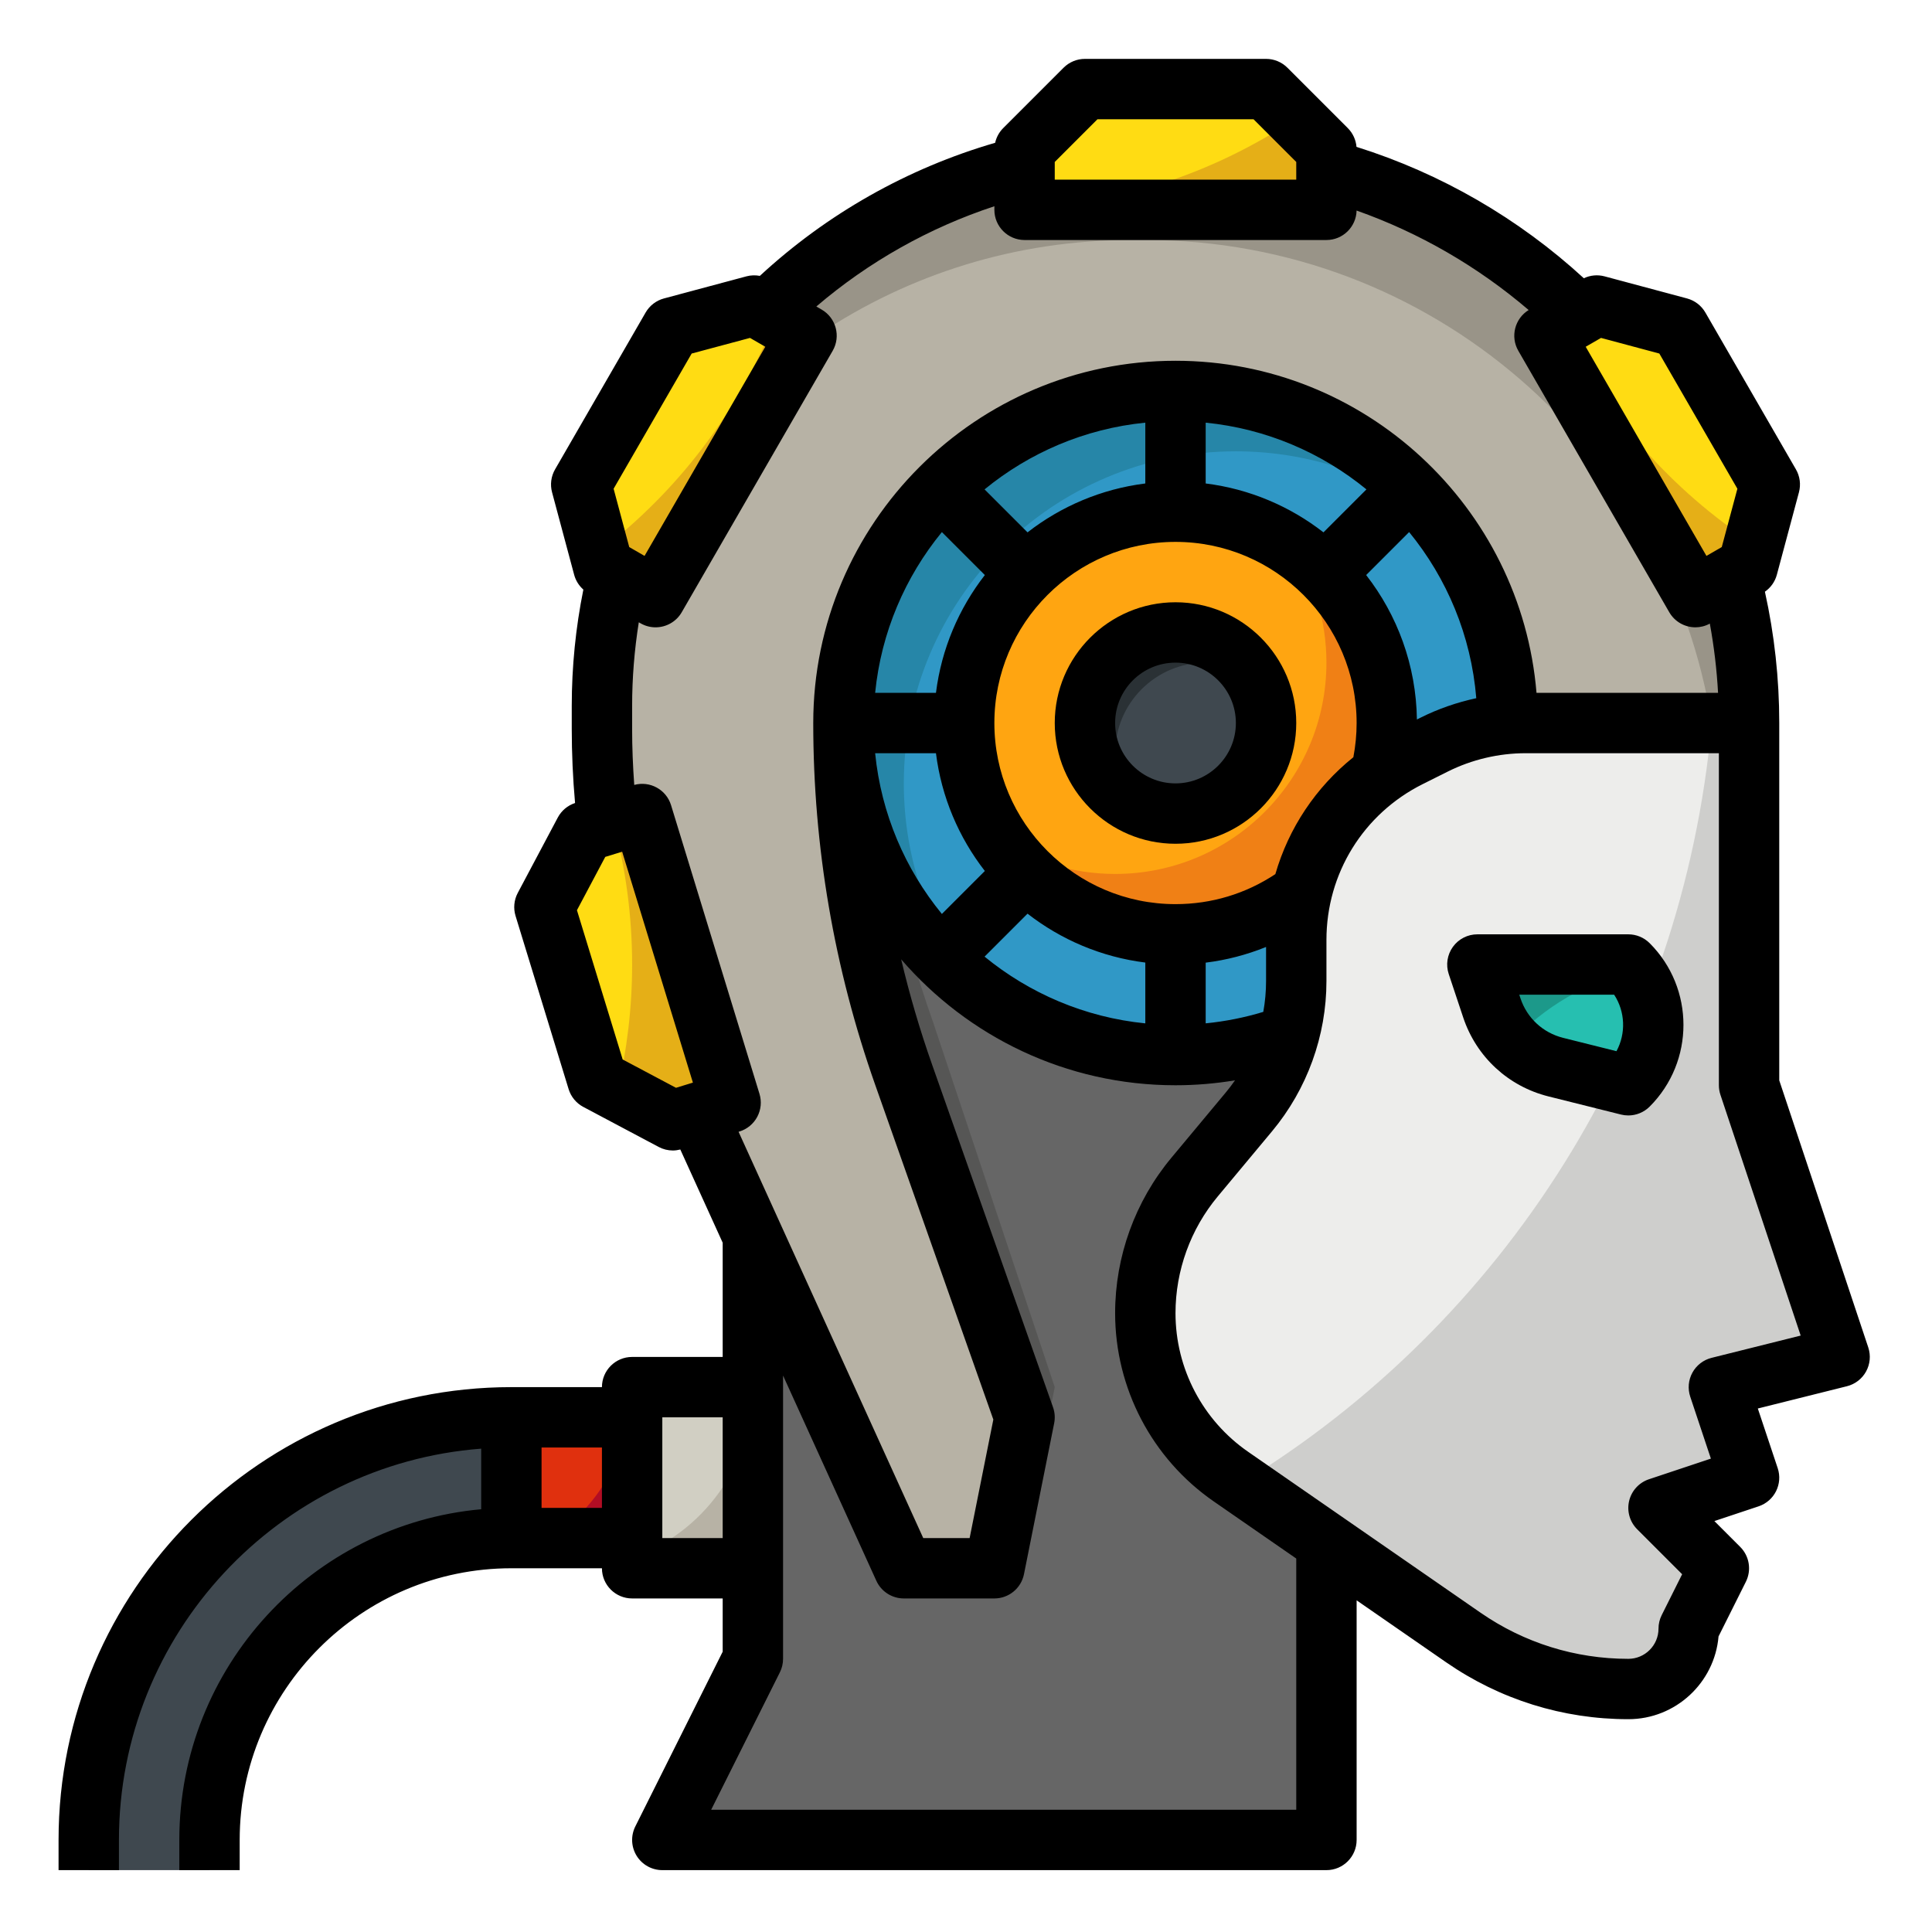
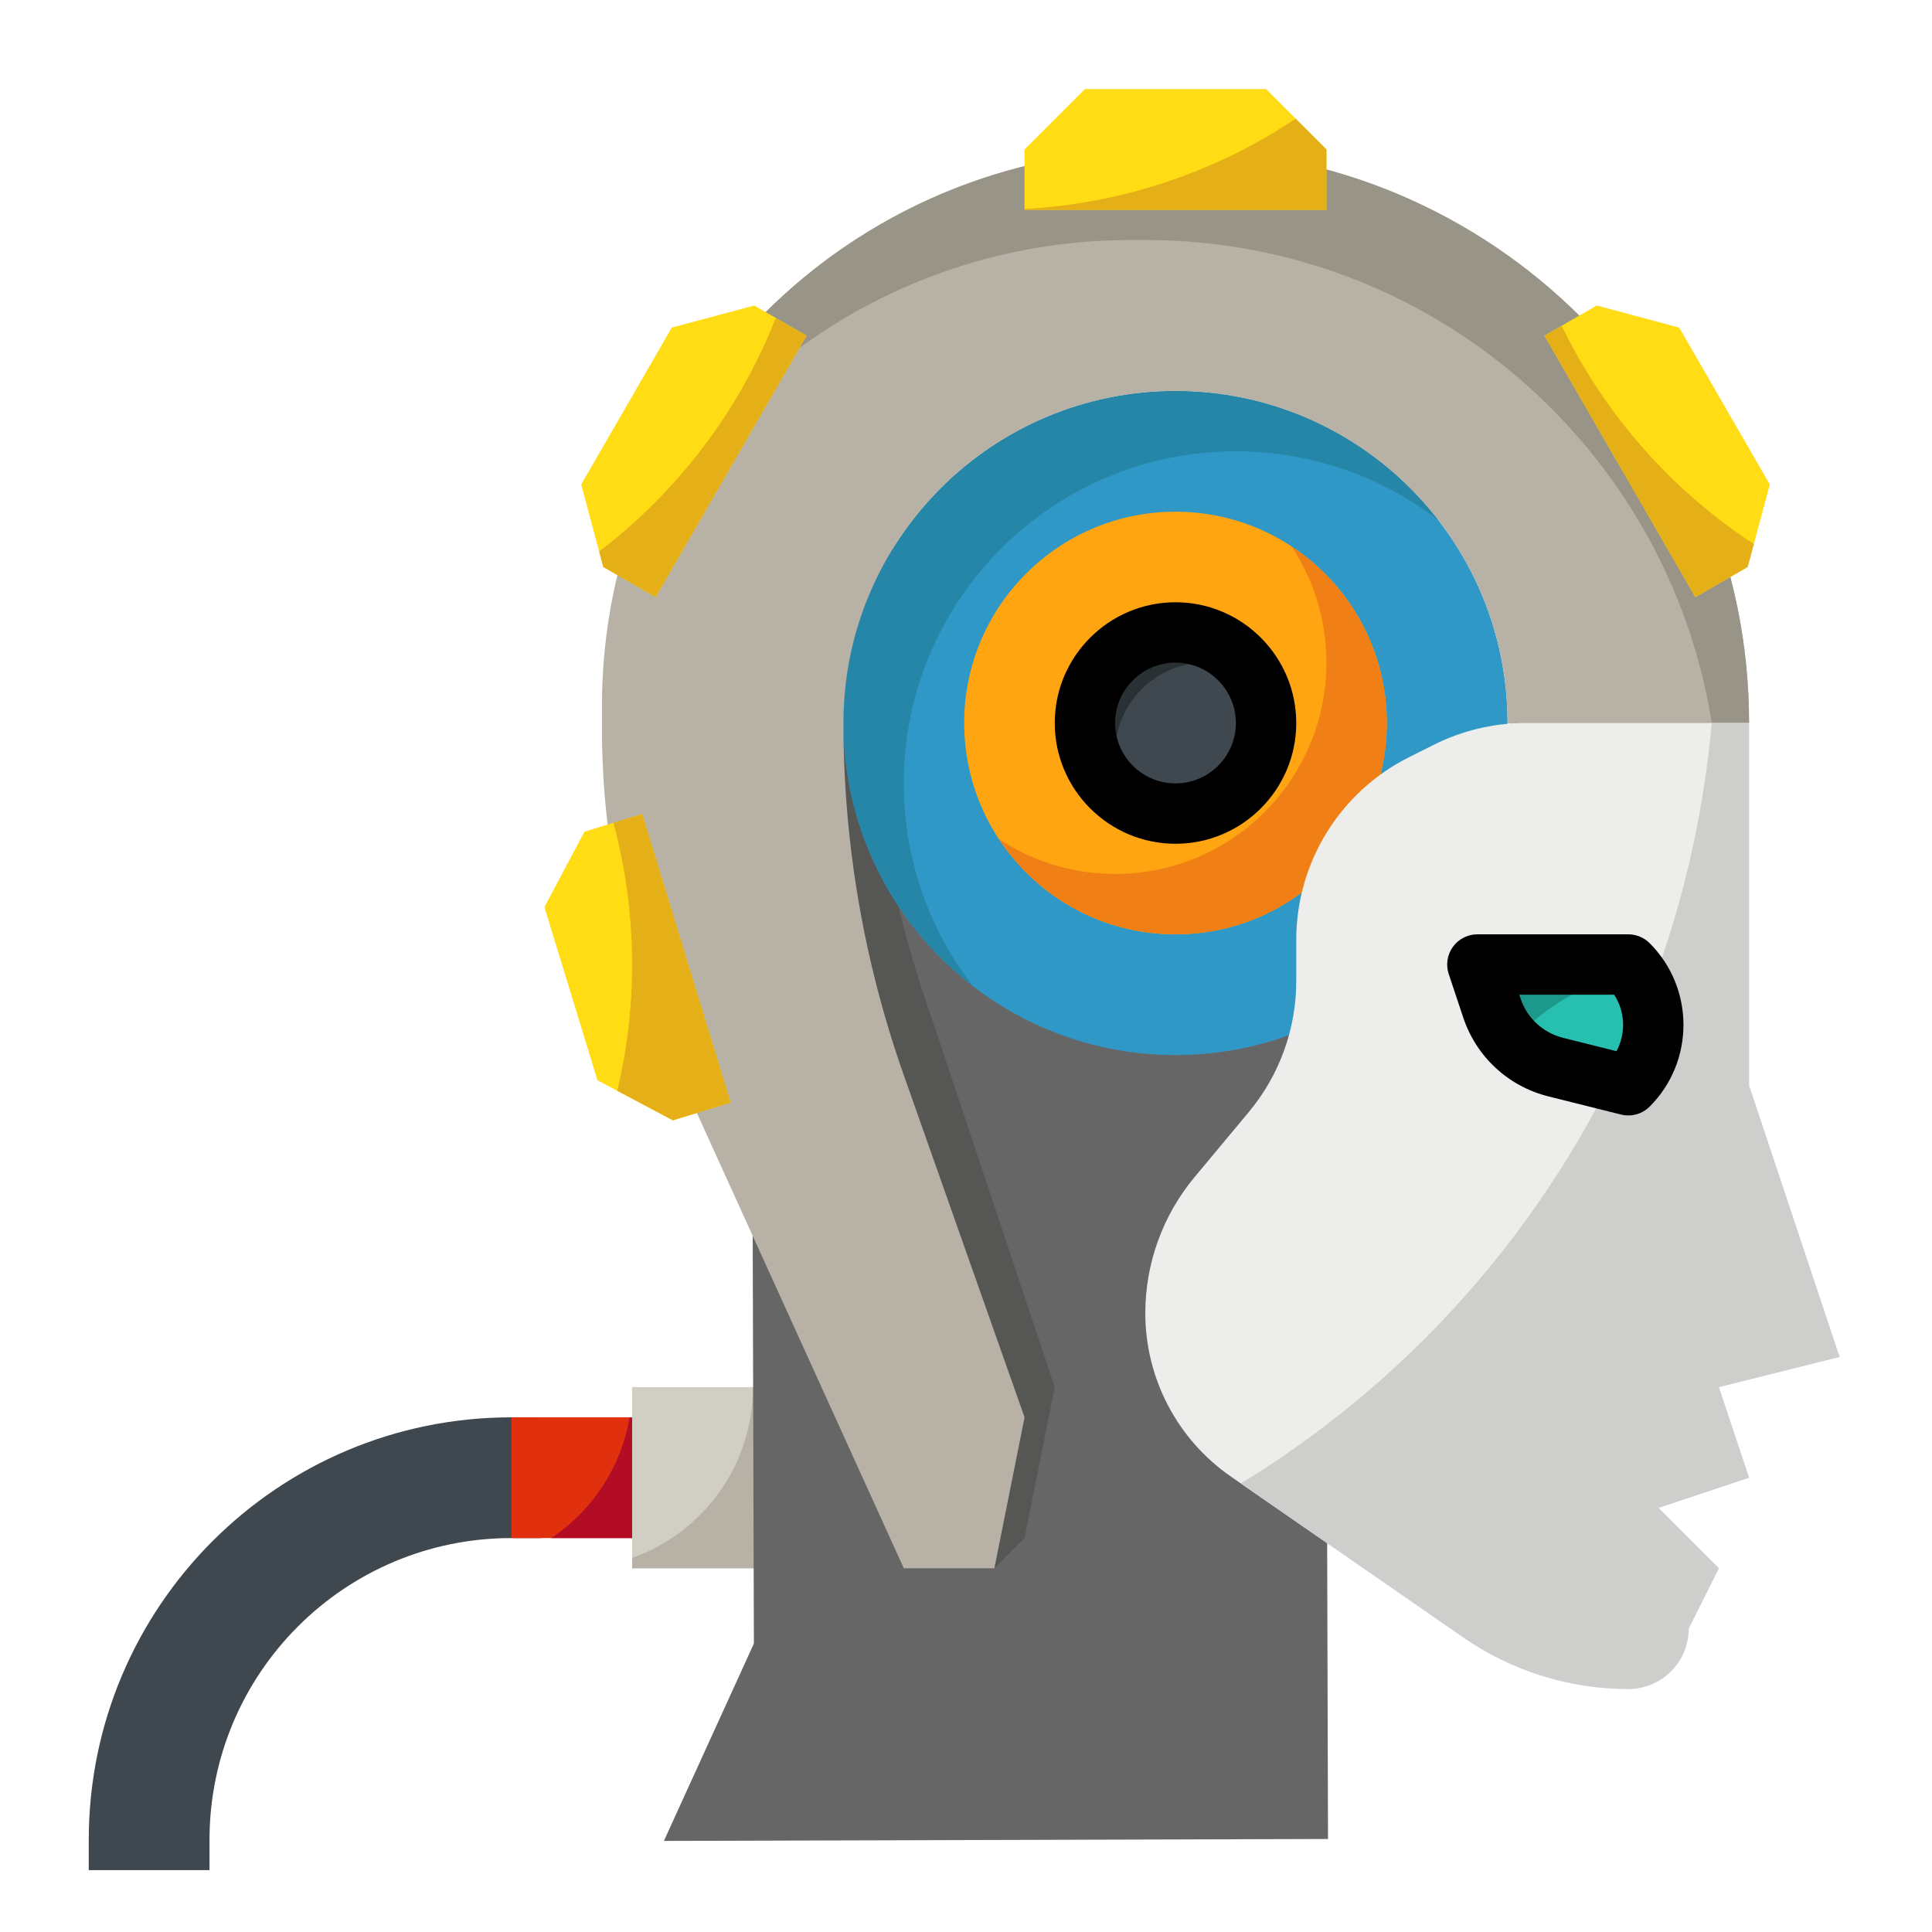
<svg xmlns="http://www.w3.org/2000/svg" id="Layer_1" x="0px" y="0px" viewBox="0 0 512 512" style="enable-background:new 0 0 512 512;" xml:space="preserve">
  <g>
    <path style="fill:#3F484F;" d="M55.52,495.606v-8c0-44.183,35.817-80,80-80h8v-32h-8c-61.856,0-112,50.144-112,112v8H55.52z" />
    <rect x="135.52" y="375.606" style="fill:#E0300E;" width="40" height="32" />
    <path style="fill:#B20D24;" d="M166.843,375.606c-2.239,13.336-9.969,24.806-20.795,32h29.471v-32H166.843z" />
    <rect x="167.52" y="367.606" style="fill:#D1CFC3;" width="40" height="48" />
    <path style="fill:#B7B2A5;" d="M199.52,367.606c0,20.898-13.359,38.667-32,45.258v2.742h40v-48H199.52z" />
    <polygon style="fill:#666666;" points="175.94,487.862 199.787,435.557 199.077,191.794 351.076,191.351 351.939,487.349  " />
    <path style="fill:#565655;" d="M231.52,183.606L231.52,183.606c0-22.265,8.273-42.595,21.907-58.094  c-18.334,16.127-45.907,66.094-45.907,66.094c0,31.769,13.427,66.043,24,96l24,80l8,48l8-8l8-40l-32-96  C236.947,241.649,231.52,215.375,231.52,183.606z" />
    <path style="fill:#3098C6;" d="M223.52,191.606L223.52,191.606c0-48.601,39.399-88,88-88h0c48.601,0,88,39.399,88,88v0  c0,48.601-39.399,88-88,88h0C262.919,279.606,223.52,240.207,223.52,191.606z" />
    <path style="fill:#2686A8;" d="M239.52,207.606L239.52,207.606c0-48.601,39.399-88,88-88h0c20.222,0,38.847,6.826,53.708,18.292  c-16.092-20.855-41.329-34.292-69.708-34.292h0c-48.601,0-88,39.399-88,88v0c0,28.379,13.437,53.616,34.292,69.708  C246.345,246.453,239.52,227.828,239.52,207.606z" />
    <path style="fill:#B7B2A5;" d="M311.569,39.606h-3.8c-82.216,0-148.249,66.037-148.249,147.494c0,2.034,0,4.034,0,5.995  c0,30.653,6.563,60.949,19.247,88.854l60.753,133.657h24l8-40l-32.025-90.737c-10.573-29.957-15.975-61.495-15.975-93.263v0  c0-48.601,39.399-88,88-88h0c48.601,0,88,39.399,88,88v0l32,8l32-8c0,0,0-0.015,0-0.045  C463.52,107.641,395.489,39.606,311.569,39.606z" />
    <path style="fill:#999488;" d="M311.569,39.606h-3.8c-70.242,0-128.663,48.207-144.192,113.046  c22.671-52.382,74.936-89.046,136.192-89.046h3.8c75.769,0,138.577,55.462,150.065,128h9.886c0,0,0-0.015,0-0.045  C463.52,107.641,395.489,39.606,311.569,39.606z" />
    <polygon style="fill:#FFDC13;" points="271.52,39.606 287.52,23.606 335.52,23.606 351.52,39.606 351.52,55.606 271.52,55.606  " />
    <polygon style="fill:#FFDC13;" points="159.884,150.247 154.027,128.391 178.027,86.821 199.884,80.965 213.74,88.965   173.74,158.247  " />
    <polygon style="fill:#FFDC13;" points="178.321,296.898 158.337,286.286 144.278,240.391 154.89,220.406 170.188,215.72   193.62,292.211  " />
    <polygon style="fill:#FFDC13;" points="423.156,80.965 445.012,86.821 469.012,128.391 463.156,150.247 449.299,158.247   409.299,88.965  " />
    <path style="fill:#FFA511;" d="M311.52,135.606L311.52,135.606c30.928,0,56,25.072,56,56v0c0,30.928-25.072,56-56,56h0  c-30.928,0-56-25.072-56-56v0C255.52,160.678,280.592,135.606,311.52,135.606z" />
    <path style="fill:#3F484F;" d="M287.52,191.606L287.52,191.606c0,13.255,10.745,24,24,24h0c13.255,0,24-10.745,24-24v0  c0-13.255-10.745-24-24-24h0C298.265,167.606,287.52,178.351,287.52,191.606z" />
    <path style="fill:#F08015;" d="M342.297,144.829c5.824,8.833,9.222,19.406,9.222,30.777v0c0,30.928-25.072,56-56,56h0  c-11.371,0-21.944-3.399-30.777-9.222c10.015,15.191,27.221,25.222,46.777,25.222h0c30.928,0,56-25.072,56-56v0  C367.52,172.049,357.488,154.844,342.297,144.829z" />
    <path style="fill:#EDEDEB;" d="M404.309,191.606h59.211v64v32l24,72l-32,8l8,24l-24,8l16,16l-8,16v0c0,8.837-7.163,16-16,16h0  c-15.628,0-30.884-4.766-43.733-13.661l-61.573-42.627c-14.213-9.84-22.694-26.027-22.694-43.314v0  c0-13.18,4.621-25.942,13.058-36.067l14.385-17.262c8.113-9.736,12.557-22.009,12.557-34.683v-10.903  c0-20.52,11.594-39.279,29.948-48.456l6.613-3.307C387.603,193.564,395.898,191.606,404.309,191.606z" />
    <path style="fill:#CECECC;" d="M455.52,367.606l32-8l-24-72v-32v-64h-9.886c-7.699,85.412-55.272,159.094-124.806,201.521  l58.959,40.818c12.849,8.895,28.105,13.661,43.733,13.661c8.837,0,16-7.163,16-16l8-16l-16-16l24-8L455.52,367.606z" />
    <path style="fill:#26BFB0;" d="M391.52,255.606h40l0,0c8.837,8.837,8.837,23.163,0,32h0l-19.219-4.805  c-7.961-1.99-14.353-7.909-16.948-15.694L391.52,255.606z" />
    <path style="fill:#E5AF17;" d="M271.52,55.381v0.225h80v-16l-8.154-8.154C322.591,45.32,298.01,53.931,271.52,55.381z" />
    <path style="fill:#E5AF17;" d="M413.865,86.329l-4.566,2.636l40,69.282l13.856-8l1.626-6.067  C442.993,129.923,425.302,109.926,413.865,86.329z" />
    <path style="fill:#E5AF17;" d="M158.786,146.149l1.098,4.099l13.856,8l40-69.282l-8.152-4.707  C195.883,108.95,179.55,130.304,158.786,146.149z" />
    <path style="fill:#E5AF17;" d="M170.188,215.72l-7.625,2.336c3.226,11.973,4.956,24.559,4.956,37.551  c0,11.525-1.362,22.732-3.92,33.474l14.722,7.817l15.298-4.686L170.188,215.72z" />
    <path style="fill:#1C998A;" d="M400.687,276.007c8.534-9.163,19.721-15.809,32.341-18.732c-0.471-0.574-0.972-1.132-1.508-1.668  h-40l3.834,11.501C396.478,270.481,398.317,273.502,400.687,276.007z" />
    <path style="fill:#2A3135;" d="M295.52,199.606L295.52,199.606c0-13.255,10.745-24,24-24c4.577,0,8.854,1.282,12.494,3.506  c-4.215-6.9-11.816-11.506-20.494-11.506c-13.255,0-24,10.745-24,24v0c0,8.678,4.606,16.279,11.506,20.494  C296.802,208.46,295.52,204.183,295.52,199.606z" />
    <path d="M311.52,159.606c-17.645,0-32,14.355-32,32s14.355,32,32,32s32-14.355,32-32S329.165,159.606,311.52,159.606z   M311.52,207.606c-8.822,0-16-7.178-16-16s7.178-16,16-16s16,7.178,16,16S320.342,207.606,311.52,207.606z" />
-     <path d="M495.109,357.076l-23.589-70.769v-94.702c0-0.008-0.001-0.015-0.001-0.023s0.001-0.015,0.001-0.023  c0-11.732-1.285-23.391-3.801-34.749c1.546-1.075,2.673-2.661,3.164-4.494l5.856-21.856c0.549-2.05,0.262-4.233-0.799-6.071  l-24-41.569c-1.061-1.837-2.808-3.178-4.858-3.728l-21.856-5.856c-1.843-0.493-3.787-0.306-5.494,0.503  c-17.309-15.893-37.933-27.811-60.246-34.817c-0.16-1.872-0.971-3.637-2.31-4.975l-16-16c-1.5-1.5-3.535-2.343-5.657-2.343h-48  c-2.122,0-4.157,0.843-5.657,2.343l-16,16c-1.078,1.078-1.809,2.433-2.14,3.897c-23.215,6.747-44.576,18.827-62.353,35.267  c-1.17-0.222-2.384-0.19-3.557,0.124l-21.856,5.856c-2.05,0.549-3.797,1.89-4.858,3.728l-24,41.569  c-1.061,1.837-1.348,4.021-0.799,6.071l5.856,21.856c0.411,1.534,1.266,2.898,2.441,3.933c-2.035,10.108-3.077,20.456-3.077,30.849  v5.995c0,6.555,0.295,13.161,0.877,19.715c-1.961,0.644-3.602,2.016-4.572,3.843l-10.612,19.985  c-0.995,1.874-1.205,4.066-0.583,6.095l14.059,45.895c0.621,2.029,2.023,3.728,3.897,4.723l19.985,10.612  c1.166,0.619,2.456,0.934,3.752,0.934c0.66,0,1.319-0.101,1.968-0.266l11.23,24.707v30.268h-24c-4.418,0-8,3.582-8,8h-24  c-66.168,0-120,53.832-120,120v8h16v-8c0-54.654,42.378-99.597,96-103.695v16.056c-44.791,4.053-80,41.812-80,87.64v8h16v-8  c0-39.701,32.299-72,72-72h24c0,4.418,3.582,8,8,8h24v14.111l-23.155,46.311c-1.24,2.48-1.107,5.425,0.35,7.784  c1.458,2.358,4.033,3.794,6.805,3.794h176c4.418,0,8-3.582,8-8v-63.501l23.714,16.417c14.253,9.868,30.95,15.083,48.286,15.083  c12.538,0,22.862-9.665,23.912-21.936l7.243-14.487c1.54-3.08,0.937-6.8-1.499-9.234l-6.847-6.847l11.72-3.907  c4.191-1.397,6.457-5.928,5.06-10.119l-5.268-15.804l23.619-5.905c2.162-0.541,4-1.958,5.072-3.912  C495.605,361.503,495.814,359.19,495.109,357.076z M335.52,259.992c0,2.752-0.251,5.484-0.735,8.167  c-4.973,1.51-10.076,2.524-15.265,3.038v-16.086c5.525-0.684,10.888-2.085,16-4.156V259.992z M350.732,141.08  c-8.851-6.885-19.546-11.494-31.213-12.956v-16.117c16.066,1.603,30.745,7.98,42.599,17.686L350.732,141.08z M303.52,128.124  c-11.666,1.462-22.361,6.071-31.213,12.956l-11.387-11.387c11.855-9.706,26.533-16.084,42.599-17.686V128.124z M249.607,141.007  l11.387,11.387c-6.885,8.851-11.494,19.546-12.956,31.213h-16.117C233.523,167.54,239.901,152.861,249.607,141.007z   M248.038,199.606c1.462,11.666,6.071,22.361,12.956,31.213l-11.387,11.387c-9.706-11.855-16.084-26.533-17.686-42.599H248.038z   M272.307,242.132c8.851,6.885,19.546,11.494,31.213,12.956v16.117c-16.066-1.603-30.745-7.98-42.599-17.686L272.307,242.132z   M337.981,231.651c-7.85,5.208-16.939,7.955-26.462,7.955c-26.467,0-48-21.533-48-48s21.533-48,48-48s48,21.533,48,48  c0,3.055-0.298,6.092-0.865,9.066C348.691,208.661,341.508,219.461,337.981,231.651z M375.496,190.674  c-0.208-14.406-5.196-27.669-13.45-38.281l11.387-11.387c9.991,12.203,16.435,27.403,17.795,44.023  c-5.098,1.099-10.065,2.81-14.724,5.14L375.496,190.674z M311.52,95.606c-52.935,0-96,43.065-96,96  c0,32.759,5.528,65.033,16.431,95.926l31.293,88.663l-6.283,31.412h-12.29l-48.943-107.673l0.234-0.072  c2.029-0.622,3.728-2.023,4.723-3.897s1.205-4.066,0.583-6.095l-23.432-76.492c-1.269-4.146-5.601-6.5-9.755-5.366  c-0.359-4.97-0.562-9.957-0.562-14.915V187.1c0-7.453,0.603-14.877,1.77-22.185l0.451,0.26c1.26,0.728,2.635,1.073,3.993,1.073  c2.765,0,5.454-1.435,6.936-4.001l40-69.282c2.209-3.826,0.898-8.719-2.928-10.928l-1.406-0.812  c13.858-11.845,29.891-20.876,47.186-26.567v0.948c0,4.418,3.582,8,8,8h80c4.353,0,7.887-3.479,7.99-7.807  c16.64,5.884,32.127,14.836,45.599,26.361c-3.674,2.261-4.909,7.045-2.738,10.805l40,69.282c1.482,2.566,4.171,4.001,6.936,4.001  c1.294,0,2.602-0.326,3.813-0.985c1.113,6.04,1.845,12.166,2.182,18.343H407.19C403.11,134.401,361.76,95.606,311.52,95.606z   M439.74,93.691l20.687,35.83l-4.141,15.455l-4.059,2.343l-32-55.426l4.059-2.343L439.74,93.691z M279.52,42.92l11.313-11.313  h41.373L343.52,42.92v4.687h-64V42.92z M183.299,93.691l15.455-4.141l4.059,2.343l-32,55.426l-4.059-2.343l-4.141-15.455  L183.299,93.691z M165.015,280.774l-12.118-39.558l7.504-14.131l4.48-1.373l18.746,61.193l-4.481,1.373L165.015,280.774z   M143.52,399.606v-16h16v16H143.52z M175.52,407.606v-32h16v32H175.52z M343.52,479.606H188.464l18.211-36.422  c0.556-1.111,0.845-2.335,0.845-3.578v-75.068l24.717,54.378c1.298,2.856,4.146,4.689,7.283,4.689h24  c3.813,0,7.097-2.692,7.845-6.431l8-40c0.282-1.412,0.178-2.874-0.301-4.231l-32.025-90.737c-3.249-9.205-5.99-18.541-8.223-27.979  c17.618,20.426,43.676,33.378,72.704,33.378c5.32,0,10.585-0.447,15.769-1.304c-0.773,1.116-1.597,2.202-2.471,3.251  l-14.386,17.262c-9.616,11.54-14.912,26.167-14.912,41.189c0,19.908,9.772,38.56,26.141,49.892l21.859,15.133V479.606z   M453.579,359.845c-2.162,0.541-4,1.958-5.072,3.912c-1.072,1.953-1.281,4.266-0.577,6.379l5.47,16.411l-16.411,5.47  c-2.63,0.876-4.619,3.053-5.256,5.751c-0.637,2.698,0.169,5.534,2.129,7.495l11.923,11.923l-5.421,10.843  c-0.556,1.111-0.845,2.335-0.845,3.578c0,4.411-3.589,8-8,8c-14.066,0-27.614-4.232-39.179-12.239l-61.573-42.627  c-12.053-8.344-19.248-22.077-19.248-36.736c0-11.286,3.979-22.276,11.204-30.946l14.386-17.262  c9.293-11.152,14.411-25.288,14.411-39.804v-10.903c0-17.603,9.781-33.429,25.525-41.301l6.614-3.307  c6.377-3.189,13.518-4.875,20.65-4.875h51.211v88c0,0.86,0.139,1.714,0.411,2.53l21.268,63.804L453.579,359.845z" />
    <path d="M431.52,247.606h-40c-2.572,0-4.986,1.236-6.49,3.322c-1.504,2.086-1.913,4.768-1.1,7.208l3.834,11.501  c3.478,10.435,11.925,18.257,22.596,20.925l19.219,4.805c0.643,0.161,1.294,0.239,1.94,0.239c2.096,0,4.139-0.825,5.657-2.343  c11.942-11.941,11.942-31.372,0-43.313C435.676,248.449,433.641,247.606,431.52,247.606z M428.382,278.575l-14.141-3.535  c-5.335-1.334-9.559-5.245-11.298-10.462l-0.324-0.972h25.148C430.711,268.11,430.916,273.894,428.382,278.575z" />
  </g>
</svg>